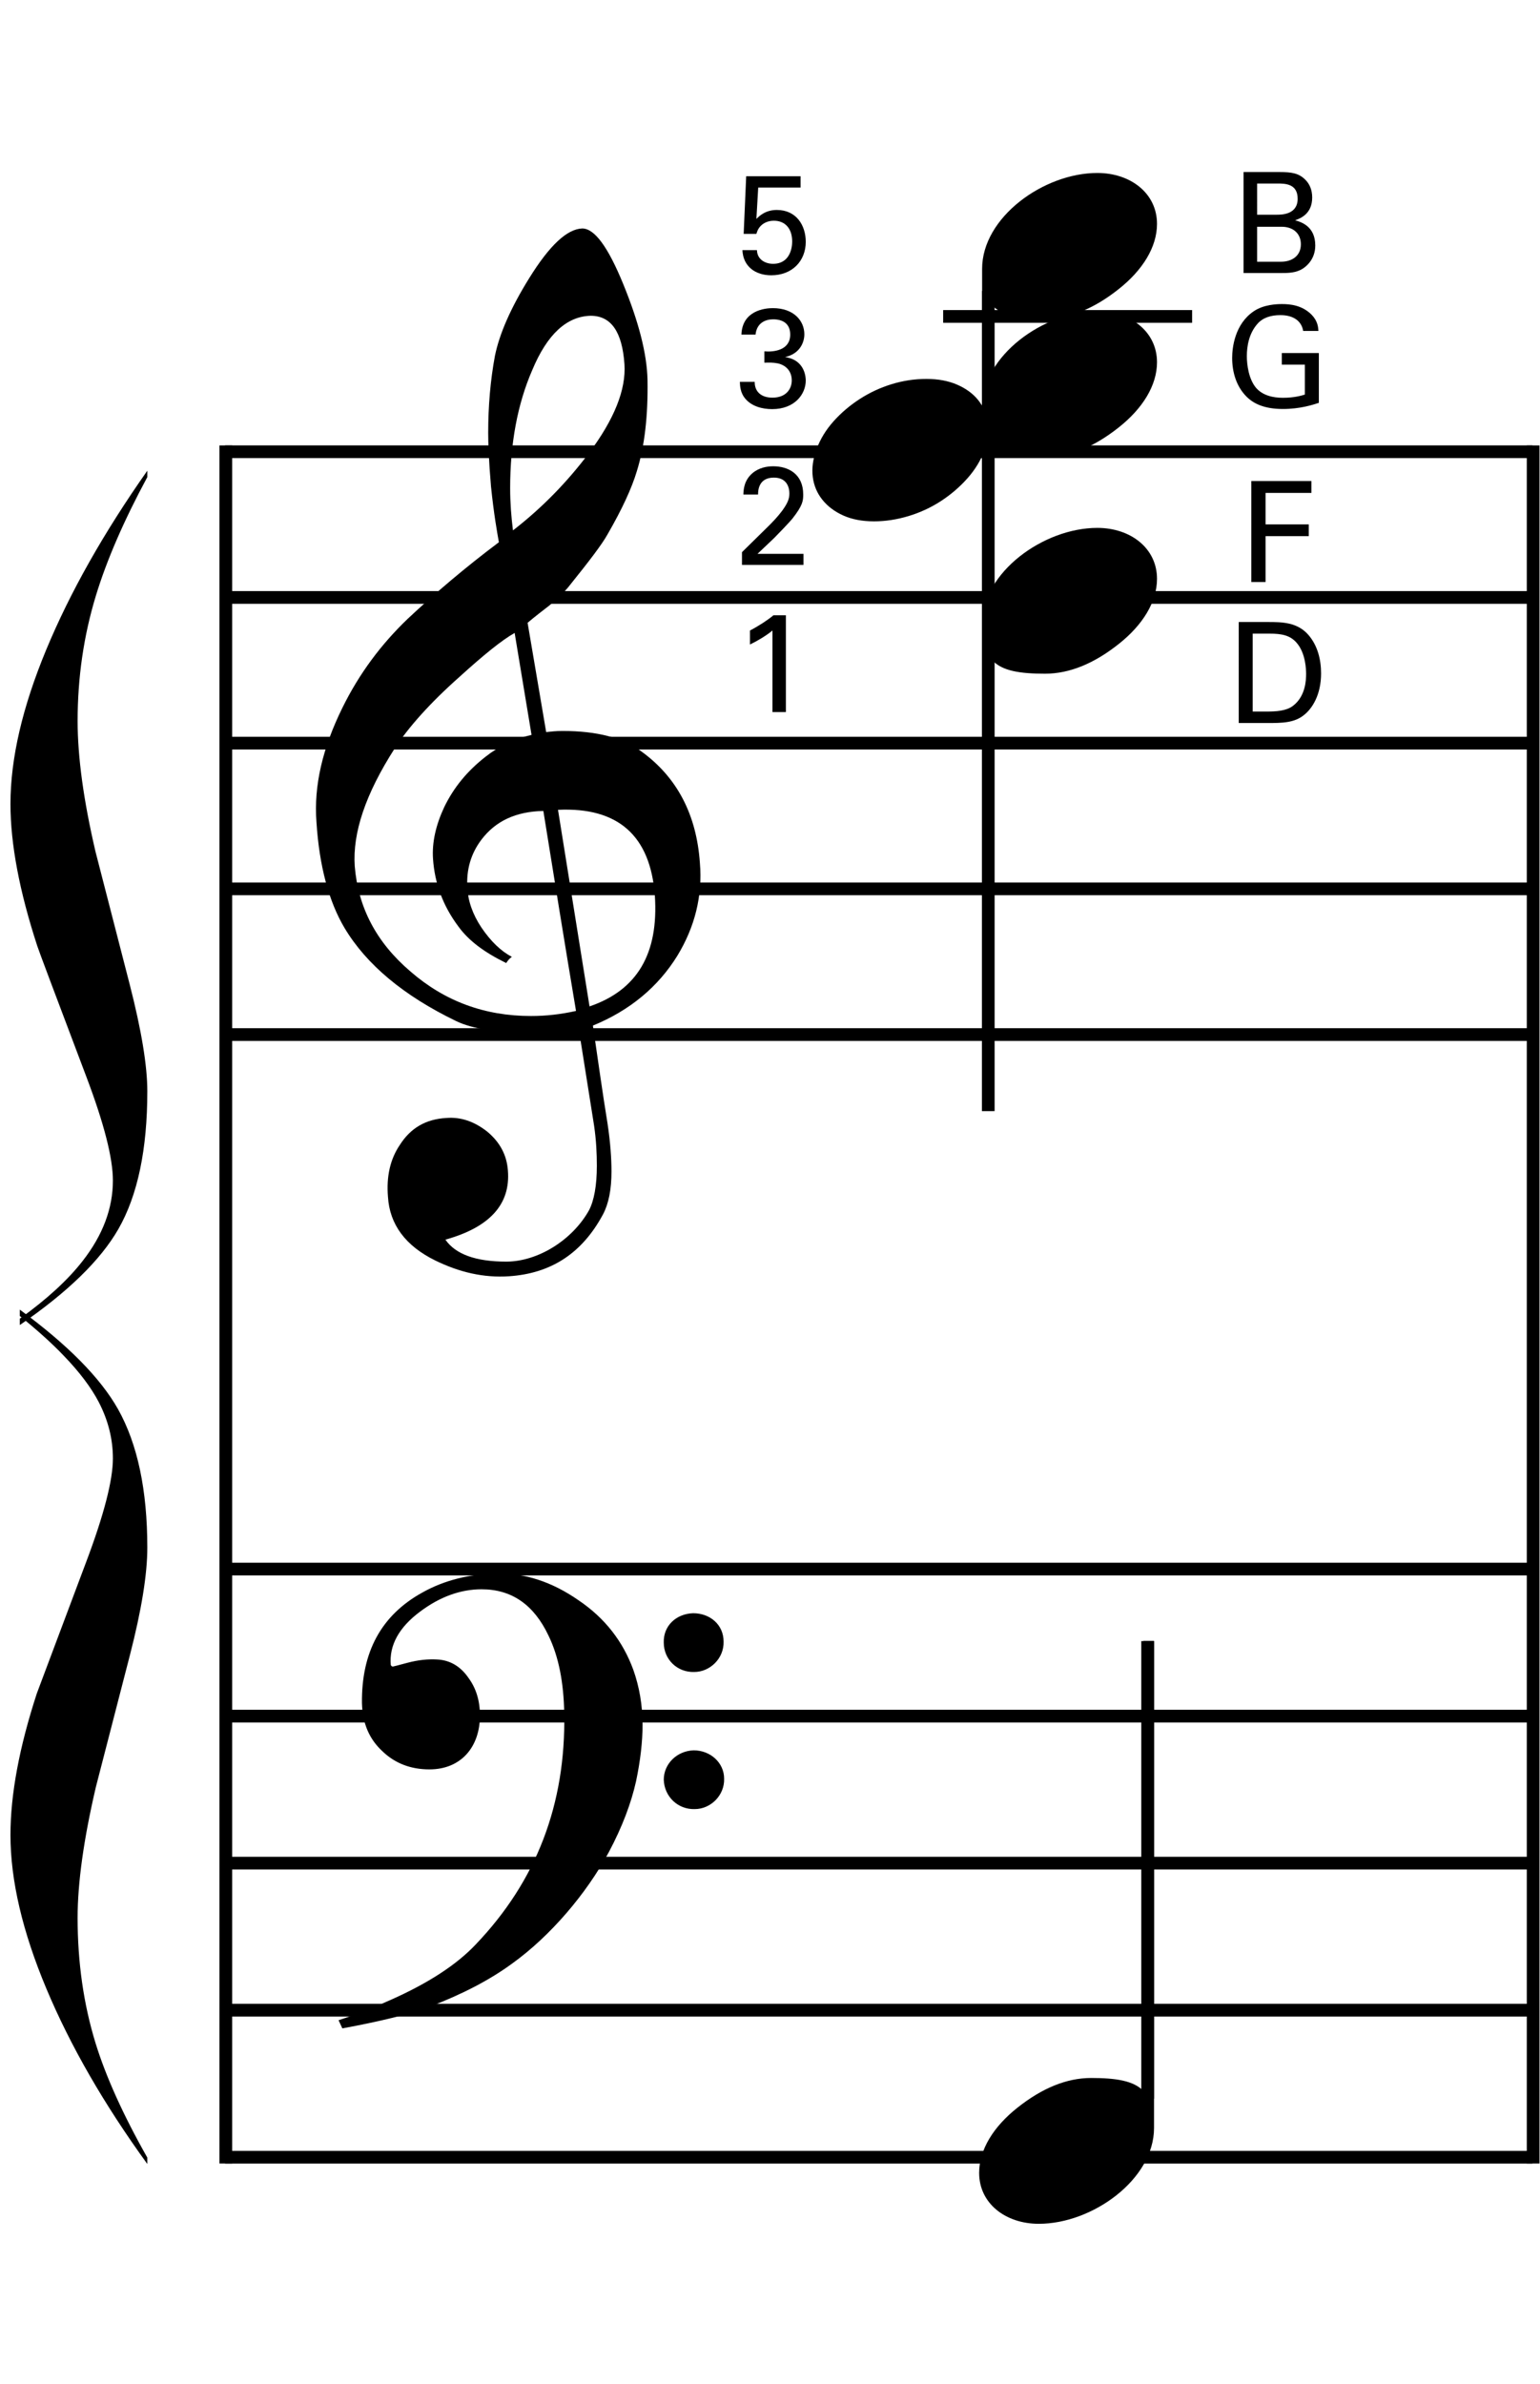
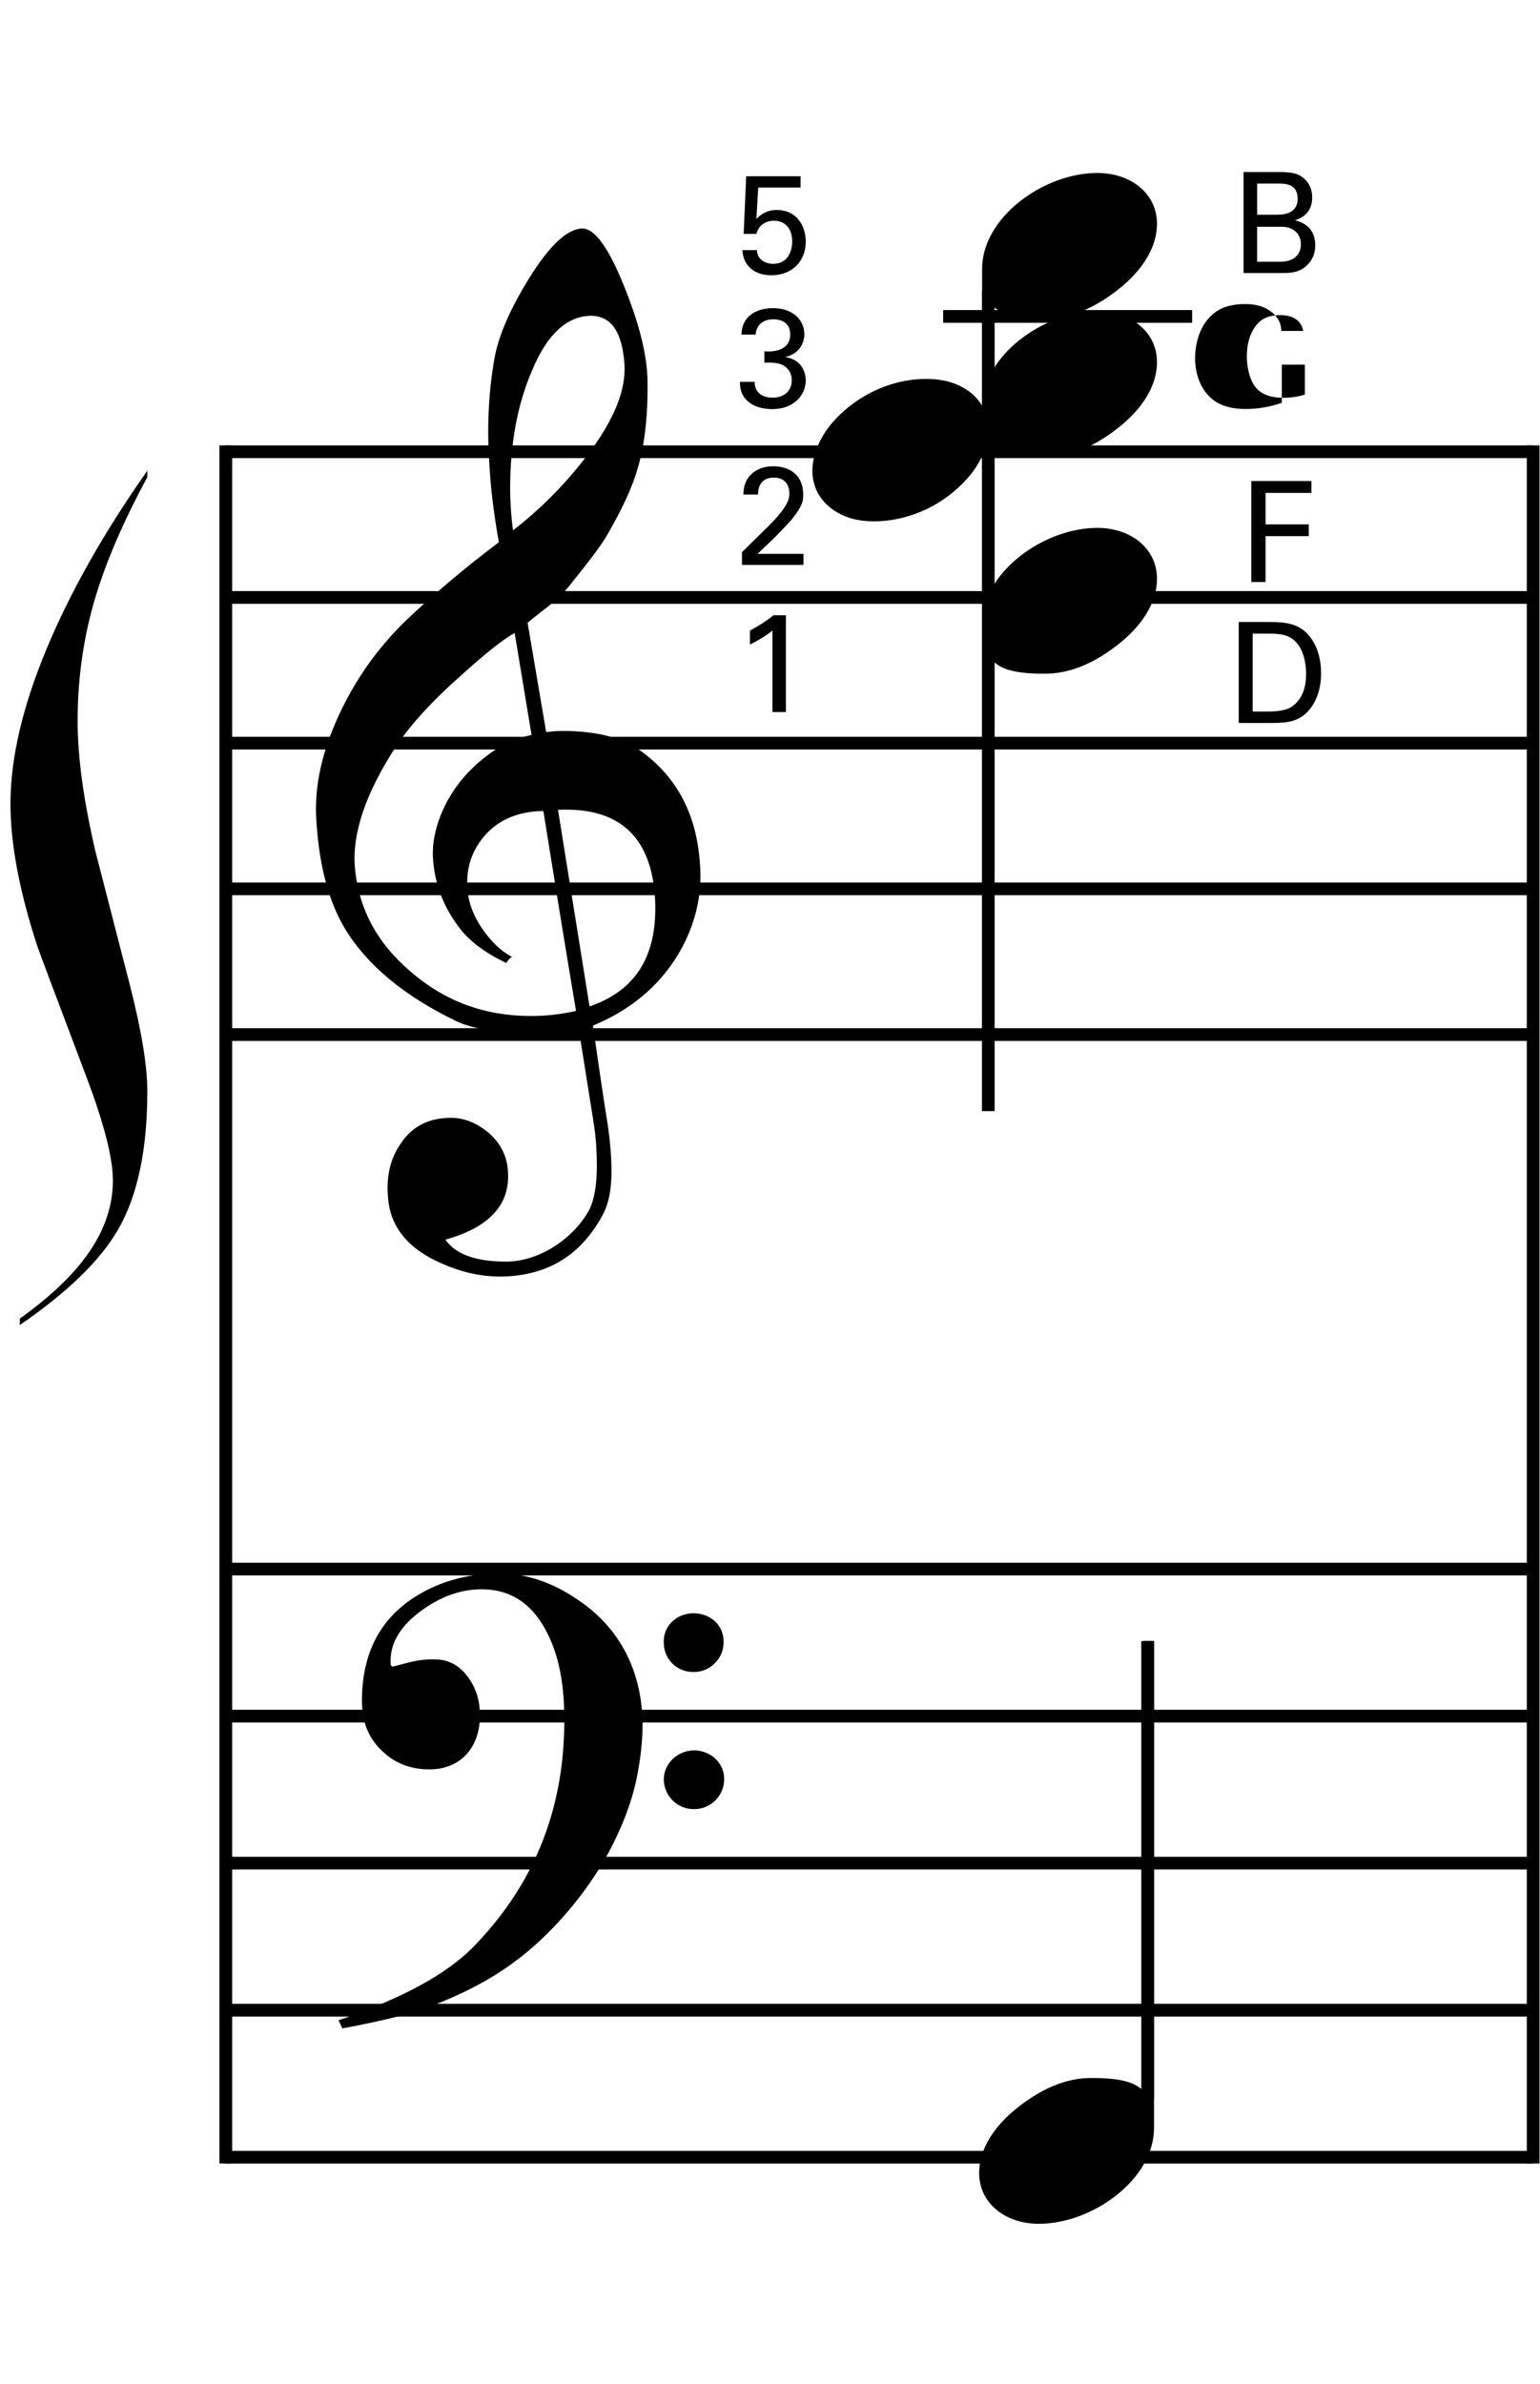
<svg xmlns="http://www.w3.org/2000/svg" version="1.1" id="main" x="0px" y="0px" width="242.362px" height="374.943px" viewBox="0 0 242.362 374.943" enable-background="new 0 0 242.362 374.943" xml:space="preserve">
  <g>
    <path d="M119.126,39.34c0.044,1.54,1.386,2.156,2.53,2.156c2.663,0,3.015-2.508,3.015-3.499c0-2.068-1.122-3.278-2.882-3.278   c-0.88,0-1.584,0.33-2.046,0.792c-0.462,0.462-0.594,0.924-0.704,1.276h-2.002l0.396-9.065h8.56v1.782h-6.667l-0.286,4.929   c0.462-0.462,1.43-1.408,3.212-1.408c3.059,0,4.555,2.398,4.555,5.017c0,2.993-2.112,5.259-5.435,5.259   c-2.464,0-4.422-1.364-4.532-3.96H119.126z" />
  </g>
  <g>
    <path d="M118.774,60.062c-0.022,1.452,0.924,2.486,2.794,2.486c2.134,0,3.037-1.364,3.037-2.707c0-1.606-1.079-2.442-2.201-2.684   c-0.792-0.154-1.342-0.132-2.112-0.11v-1.782c1.519,0.132,4.071-0.176,4.071-2.64c0-1.716-1.166-2.398-2.685-2.398   c-1.144,0-2.574,0.506-2.772,2.398h-2.222c0.132-3.785,3.697-4.159,4.929-4.159c3.322,0,4.973,2.002,4.973,4.115   c0,1.254-0.682,3.058-3.036,3.586c3.256,0.462,3.256,3.388,3.256,3.696c0,2.134-1.738,4.489-5.281,4.489   c-1.606,0-3.212-0.462-4.181-1.584c-0.858-0.968-0.88-2.068-0.902-2.707H118.774z" />
  </g>
  <g>
    <path d="M116.772,86.852l3.983-3.917c0.836-0.814,1.672-1.694,2.354-2.618c0.88-1.21,1.122-1.893,1.122-2.707   c0-0.748-0.264-2.486-2.442-2.486c-2.442,0-2.487,2.09-2.487,2.663h-2.31c0.022-0.749,0.088-2.201,1.408-3.345   c1.056-0.902,2.333-1.1,3.3-1.1c2.333,0,4.709,1.188,4.709,4.445c0,0.968-0.066,1.716-1.716,3.806   c-0.44,0.55-2.376,2.553-2.816,2.993l-2.663,2.53h7.239v1.738h-9.682V86.852z" />
  </g>
  <g>
    <path d="M121.569,99.175c-0.946,0.792-2.464,1.694-3.542,2.2v-2.2c1.43-0.749,2.838-1.672,3.696-2.398h1.958v15.226h-2.112V99.175z   " />
  </g>
  <g>
    <path d="M195.707,27.062h5.677c1.937,0,3.015,0.198,4.004,1.166c0.682,0.66,1.123,1.584,1.123,2.838   c0,2.619-1.915,3.301-2.685,3.586c0.924,0.264,3.168,0.924,3.168,3.961c0,2.156-1.386,3.256-1.914,3.608   c-1.101,0.726-2.333,0.726-3.587,0.726h-5.787V27.062z M197.841,33.773h3.081c0.748,0,3.3,0,3.3-2.508   c0-2.398-2.002-2.398-3.212-2.398h-3.168V33.773z M197.841,41.167h3.763c1.738,0,3.125-0.924,3.125-2.75   c0-1.584-1.101-2.75-3.037-2.75h-3.851V41.167z" />
  </g>
  <g>
-     <path d="M205.091,52.053c-0.242-1.474-1.43-2.486-3.586-2.486c-1.496,0-2.75,0.396-3.586,1.342   c-1.386,1.54-1.694,3.608-1.694,5.104c0,1.342,0.286,3.609,1.452,4.995c1.034,1.188,2.64,1.562,4.225,1.562   c1.804,0,2.948-0.352,3.455-0.506v-4.709h-3.631v-1.826h5.831v7.833c-0.924,0.308-2.948,0.968-5.655,0.968   c-2.926,0-4.643-0.836-5.765-1.98c-1.562-1.584-2.223-3.806-2.223-6.051c0-1.584,0.396-5.325,3.411-7.349   c1.562-1.056,3.63-1.122,4.423-1.122c1.254,0,3.168,0.154,4.687,1.694c0.946,0.99,1.012,1.914,1.056,2.53H205.091z" />
+     <path d="M205.091,52.053c-0.242-1.474-1.43-2.486-3.586-2.486c-1.496,0-2.75,0.396-3.586,1.342   c-1.386,1.54-1.694,3.608-1.694,5.104c0,1.342,0.286,3.609,1.452,4.995c1.034,1.188,2.64,1.562,4.225,1.562   c1.804,0,2.948-0.352,3.455-0.506v-4.709h-3.631v-1.826v7.833c-0.924,0.308-2.948,0.968-5.655,0.968   c-2.926,0-4.643-0.836-5.765-1.98c-1.562-1.584-2.223-3.806-2.223-6.051c0-1.584,0.396-5.325,3.411-7.349   c1.562-1.056,3.63-1.122,4.423-1.122c1.254,0,3.168,0.154,4.687,1.694c0.946,0.99,1.012,1.914,1.056,2.53H205.091z" />
  </g>
  <g>
    <path d="M196.928,75.661h9.461v1.87h-7.217v4.951h6.799v1.849h-6.799v7.217h-2.244V75.661z" />
  </g>
  <g>
    <path d="M194.948,97.839h4.599c2.134,0,4.643,0,6.403,2.068c1.408,1.65,1.958,3.829,1.958,6.007c0,3.433-1.43,5.545-2.64,6.513   c-1.562,1.298-3.521,1.298-5.853,1.298h-4.466V97.839z M197.148,111.921h2.156c1.518,0,3.103-0.088,4.159-0.88   c2.024-1.518,2.09-4.114,2.09-5.039c0-0.594-0.044-3.3-1.541-4.951c-1.012-1.122-2.288-1.386-4.225-1.386h-2.64V111.921z" />
  </g>
  <line fill="none" stroke="#000000" stroke-width="2" x1="35.424" y1="71.056" x2="241.171" y2="71.056" />
  <line fill="none" stroke="#000000" stroke-width="2" x1="35.424" y1="93.974" x2="241.171" y2="93.974" />
  <line fill="none" stroke="#000000" stroke-width="2" x1="35.424" y1="116.892" x2="241.171" y2="116.892" />
  <line fill="none" stroke="#000000" stroke-width="2" x1="35.424" y1="139.809" x2="241.171" y2="139.809" />
  <line fill="none" stroke="#000000" stroke-width="2" x1="35.424" y1="162.727" x2="241.171" y2="162.727" />
  <line fill="none" stroke="#000000" stroke-width="2" x1="35.424" y1="246.802" x2="241.171" y2="246.802" />
  <line fill="none" stroke="#000000" stroke-width="2" x1="35.424" y1="269.93" x2="241.171" y2="269.93" />
  <line fill="none" stroke="#000000" stroke-width="2" x1="35.424" y1="293.057" x2="241.171" y2="293.057" />
  <line fill="none" stroke="#000000" stroke-width="2" x1="35.424" y1="316.185" x2="241.171" y2="316.185" />
  <line fill="none" stroke="#000000" stroke-width="2" x1="35.424" y1="339.313" x2="241.171" y2="339.313" />
  <line fill="none" stroke="#000000" stroke-width="2" x1="241.284" y1="70.064" x2="241.284" y2="340.301" />
  <line fill="none" stroke="#000000" stroke-width="2" x1="35.536" y1="70.064" x2="35.536" y2="340.301" />
  <g>
    <path d="M91.096,161.934c-2.215,0.354-4.607,0.532-7.177,0.532c-5.494,0-9.57-0.62-12.139-1.861   c-8.241-3.987-14.089-8.861-17.544-14.62c-2.481-4.165-3.987-9.747-4.431-16.658c-0.443-5.76,0.975-11.696,4.076-17.988   c2.658-5.405,6.114-10.012,10.278-14c4.253-3.987,9.038-8.063,14.354-12.05c-0.266-1.506-0.797-4.431-1.24-8.772   c-0.354-4.076-0.443-6.911-0.443-8.417c0-4.253,0.354-8.329,1.063-12.139c0.709-3.456,2.481-7.532,5.405-12.228   c3.19-5.139,5.937-7.709,8.329-7.797c1.949,0,4.076,2.924,6.468,8.772s3.722,10.899,3.81,15.063   c0.089,5.582-0.443,10.367-1.684,14.354c-0.797,2.658-2.304,5.937-4.607,9.924c-0.886,1.595-2.924,4.253-5.848,7.886   c-0.797,1.063-1.949,2.126-3.278,3.278c-1.152,0.886-2.304,1.772-3.456,2.747l2.924,17.19c0.797-0.089,1.595-0.177,2.569-0.177   c5.405,0,9.57,1.063,12.494,3.278c5.583,4.076,8.595,9.924,9.127,17.456c0.443,5.228-0.798,10.102-3.544,14.621   c-3.013,4.873-7.443,8.595-13.291,10.987c0.797,5.405,1.506,10.544,2.304,15.417c0.443,2.924,0.62,5.494,0.62,7.532   c0,2.835-0.443,5.051-1.329,6.734c-3.278,6.114-8.152,9.304-14.797,9.747c-3.987,0.266-7.797-0.62-11.608-2.481   c-4.696-2.304-7.177-5.671-7.443-10.013c-0.266-3.19,0.354-5.937,1.861-8.152c1.684-2.658,4.076-4.076,7.354-4.253   c2.215-0.177,4.342,0.532,6.38,2.126c2.038,1.684,3.101,3.722,3.278,6.114c0.443,5.316-2.835,8.95-9.835,10.899   c1.595,2.304,4.785,3.456,9.569,3.456c5.051,0,10.456-3.456,13.025-8.063c0.798-1.506,1.241-3.899,1.241-7   c0-1.861-0.089-3.988-0.443-6.38L91.096,161.934z M75.767,132.073c-1.684,2.215-2.393,4.785-2.215,7.532   c0.089,2.038,0.797,4.165,2.215,6.291c1.506,2.215,3.101,3.722,4.785,4.608c-0.266,0.177-0.62,0.531-0.886,0.975   c-3.456-1.684-5.937-3.544-7.531-5.76c-2.393-3.19-3.722-6.734-3.988-10.633c-0.177-2.57,0.443-5.316,1.772-8.152   c1.506-3.101,3.633-5.671,6.468-7.886c2.126-1.684,4.519-2.835,7.266-3.456l-2.659-16.038c-2.038,1.152-4.873,3.456-8.683,6.912   c-4.696,4.165-8.063,7.975-10.19,11.253c-4.608,7.177-6.646,13.292-6.292,18.519c0.532,6.468,3.367,11.962,8.772,16.57   c5.405,4.696,11.696,7,18.962,7c2.393,0,4.696-0.266,7.089-0.797c-1.772-10.544-3.456-21-5.14-31.456   C81.172,127.643,77.982,129.149,75.767,132.073z M83.742,58.263c-2.304,5.316-3.456,11.519-3.456,18.519   c0,2.304,0.177,4.519,0.443,6.646c4.696-3.633,8.595-7.709,11.874-12.051c4.076-5.405,5.937-10.101,5.671-14.088   c-0.354-5.14-2.126-7.621-5.316-7.621C89.235,49.757,86.134,52.503,83.742,58.263z M92.78,158.301   c7.532-2.57,10.898-8.329,10.278-17.456c-0.709-9.393-5.759-13.912-15.24-13.469L92.78,158.301z" />
  </g>
  <g>
    <path d="M80.582,308.863c-3.509,2.568-7.788,4.793-12.923,6.761c-3.167,1.198-7.789,2.311-13.779,3.424l-0.599-1.284   c2.91-0.941,5.648-2.054,8.13-3.167c5.991-2.653,10.442-5.563,13.438-8.73c9.585-10.014,14.207-22.081,13.95-36.374   c-0.085-4.793-0.855-8.901-2.482-12.239c-2.311-4.878-5.82-7.274-10.527-7.274c-3.338,0-6.59,1.198-9.671,3.509   c-3.338,2.482-4.878,5.307-4.622,8.388c0.085,0.171,0.171,0.257,0.342,0.257c0,0,0.77-0.171,2.311-0.599   c1.626-0.428,3.167-0.599,4.622-0.514c1.968,0.085,3.68,1.027,4.964,2.91c1.198,1.626,1.797,3.595,1.797,5.906   c0,4.878-2.91,8.473-7.959,8.473c-2.91,0-5.392-0.941-7.36-2.825c-2.14-1.968-3.167-4.45-3.252-7.617   c-0.085-7.959,2.996-13.779,9.5-17.374c3.509-1.968,7.446-2.91,11.726-2.996c4.365-0.085,8.644,1.284,12.838,4.194   c4.194,2.824,7.018,6.505,8.644,10.955c0.941,2.653,1.455,5.563,1.455,8.645c0,2.653-0.342,5.648-1.027,8.901   c-0.771,3.423-2.14,7.104-4.28,11.126C92.308,297.823,86.659,304.499,80.582,308.863z M109.083,253.746   c2.653,0,4.793,1.797,4.793,4.451c0.085,2.653-2.14,4.792-4.622,4.792c-2.653,0.086-4.793-1.968-4.793-4.622   C104.375,255.714,106.429,253.831,109.083,253.746z M109.168,275.313c2.653,0,4.793,1.968,4.793,4.45   c0.085,2.653-2.14,4.793-4.622,4.793c-2.653,0.085-4.793-1.968-4.878-4.622C104.461,277.453,106.515,275.399,109.168,275.313z" />
  </g>
  <g>
    <path d="M181.619,334.712c0,8.083-9.684,15.073-18.131,15.073c-5.243,0-9.393-3.204-9.393-8.009c0-3.641,2.257-7.282,6.043-10.267   c3.859-3.058,7.719-4.66,11.578-4.66c3.932,0,6.699,0.437,8.228,2.039v-70.776h1.675V334.712z" />
  </g>
  <g>
    <path d="M154.563,64.042c0-8.083,9.684-15.073,18.131-15.073c5.243,0,9.393,3.204,9.393,8.009c0,3.641-2.257,7.282-6.043,10.267   c-3.859,3.058-7.719,4.66-11.578,4.66c-3.932,0-6.699-0.437-8.228-2.039v70.776h-1.675V64.042z" />
  </g>
  <g>
    <path d="M154.563,98.105c0-8.083,9.684-15.073,18.131-15.073c5.243,0,9.393,3.204,9.393,8.009c0,3.641-2.257,7.282-6.043,10.267   c-3.859,3.058-7.719,4.66-11.578,4.66c-3.932,0-6.699-0.437-8.228-2.039v70.776h-1.675V98.105z" />
  </g>
  <g>
    <path d="M154.563,42.28c0-8.083,9.684-15.073,18.131-15.073c5.243,0,9.393,3.204,9.393,8.009c0,3.641-2.257,7.282-6.043,10.267   c-3.859,3.058-7.719,4.66-11.578,4.66c-3.932,0-6.699-0.437-8.228-2.039v70.776h-1.675V42.28z" />
  </g>
  <line fill="none" stroke="#000000" stroke-width="2" x1="155.529" y1="45.77" x2="155.529" y2="174.766" />
  <line fill="none" stroke="#000000" stroke-width="2" x1="180.612" y1="258.131" x2="180.612" y2="330.1" />
  <g>
    <path d="M128.516,70.628c0.578-1.563,1.461-3.009,2.648-4.341c1.186-1.331,2.561-2.502,4.124-3.516   c1.563-1.012,3.241-1.793,5.036-2.344c1.793-0.549,3.617-0.825,5.47-0.825c1.852,0,3.473,0.304,4.862,0.912   s2.488,1.419,3.299,2.431c0.81,1.013,1.316,2.2,1.519,3.56c0.202,1.361,0.014,2.822-0.564,4.384   c-0.58,1.563-1.476,3.024-2.691,4.385c-1.216,1.359-2.605,2.546-4.167,3.56c-1.563,1.012-3.256,1.793-5.079,2.344   c-1.823,0.549-3.633,0.825-5.426,0.825c-1.853,0-3.459-0.304-4.818-0.912c-1.36-0.608-2.461-1.433-3.299-2.475   c-0.839-1.042-1.346-2.244-1.519-3.603C127.735,73.652,127.937,72.191,128.516,70.628z" />
  </g>
  <line fill="none" stroke="#000000" stroke-width="2" x1="148.432" y1="49.771" x2="187.613" y2="49.771" />
  <g>
    <path d="M23.185,171.647c0,9.137-1.517,16.357-4.548,21.661c-2.81,4.903-7.983,9.939-15.519,15.11v-1.003   c4.281-3.075,7.581-6.106,9.9-9.092c3.166-4.056,4.749-8.268,4.749-12.636c0-3.522-1.383-8.938-4.147-16.246   c-4.995-13.194-7.582-20.081-7.759-20.66c-2.81-8.602-4.214-16.044-4.214-22.33c0-7.131,1.873-15.209,5.619-24.235   c3.746-9.026,9.052-18.419,15.92-28.181v1.003c-3.702,6.865-6.399,13.082-8.094,18.653c-1.917,6.285-2.876,12.859-2.876,19.722   c0,5.661,0.937,12.502,2.809,20.525c1.739,6.731,3.534,13.695,5.385,20.894C22.259,162.03,23.185,167.635,23.185,171.647z" />
  </g>
  <g>
-     <path d="M23.185,340.377c-6.823-9.404-12.119-18.598-15.886-27.578c-3.769-8.982-5.652-17.038-5.652-24.169   c0-6.374,1.383-13.796,4.147-22.264c0.178-0.489,2.764-7.376,7.759-20.659c2.809-7.443,4.214-12.88,4.214-16.313   c0-3.031-0.736-5.972-2.208-8.825c-1.204-2.317-3.055-4.768-5.552-7.354c-1.784-1.872-4.08-3.944-6.89-6.218v-1.003   c7.536,5.527,12.686,10.742,15.452,15.645c3.077,5.483,4.615,12.748,4.615,21.795c0,4.19-0.915,9.829-2.742,16.915   c-1.829,7.087-3.612,13.995-5.352,20.726c-1.917,8.2-2.876,15.065-2.876,20.592c0,6.997,0.937,13.549,2.809,19.656   c1.649,5.348,4.37,11.365,8.161,18.051V340.377z" />
-   </g>
+     </g>
</svg>